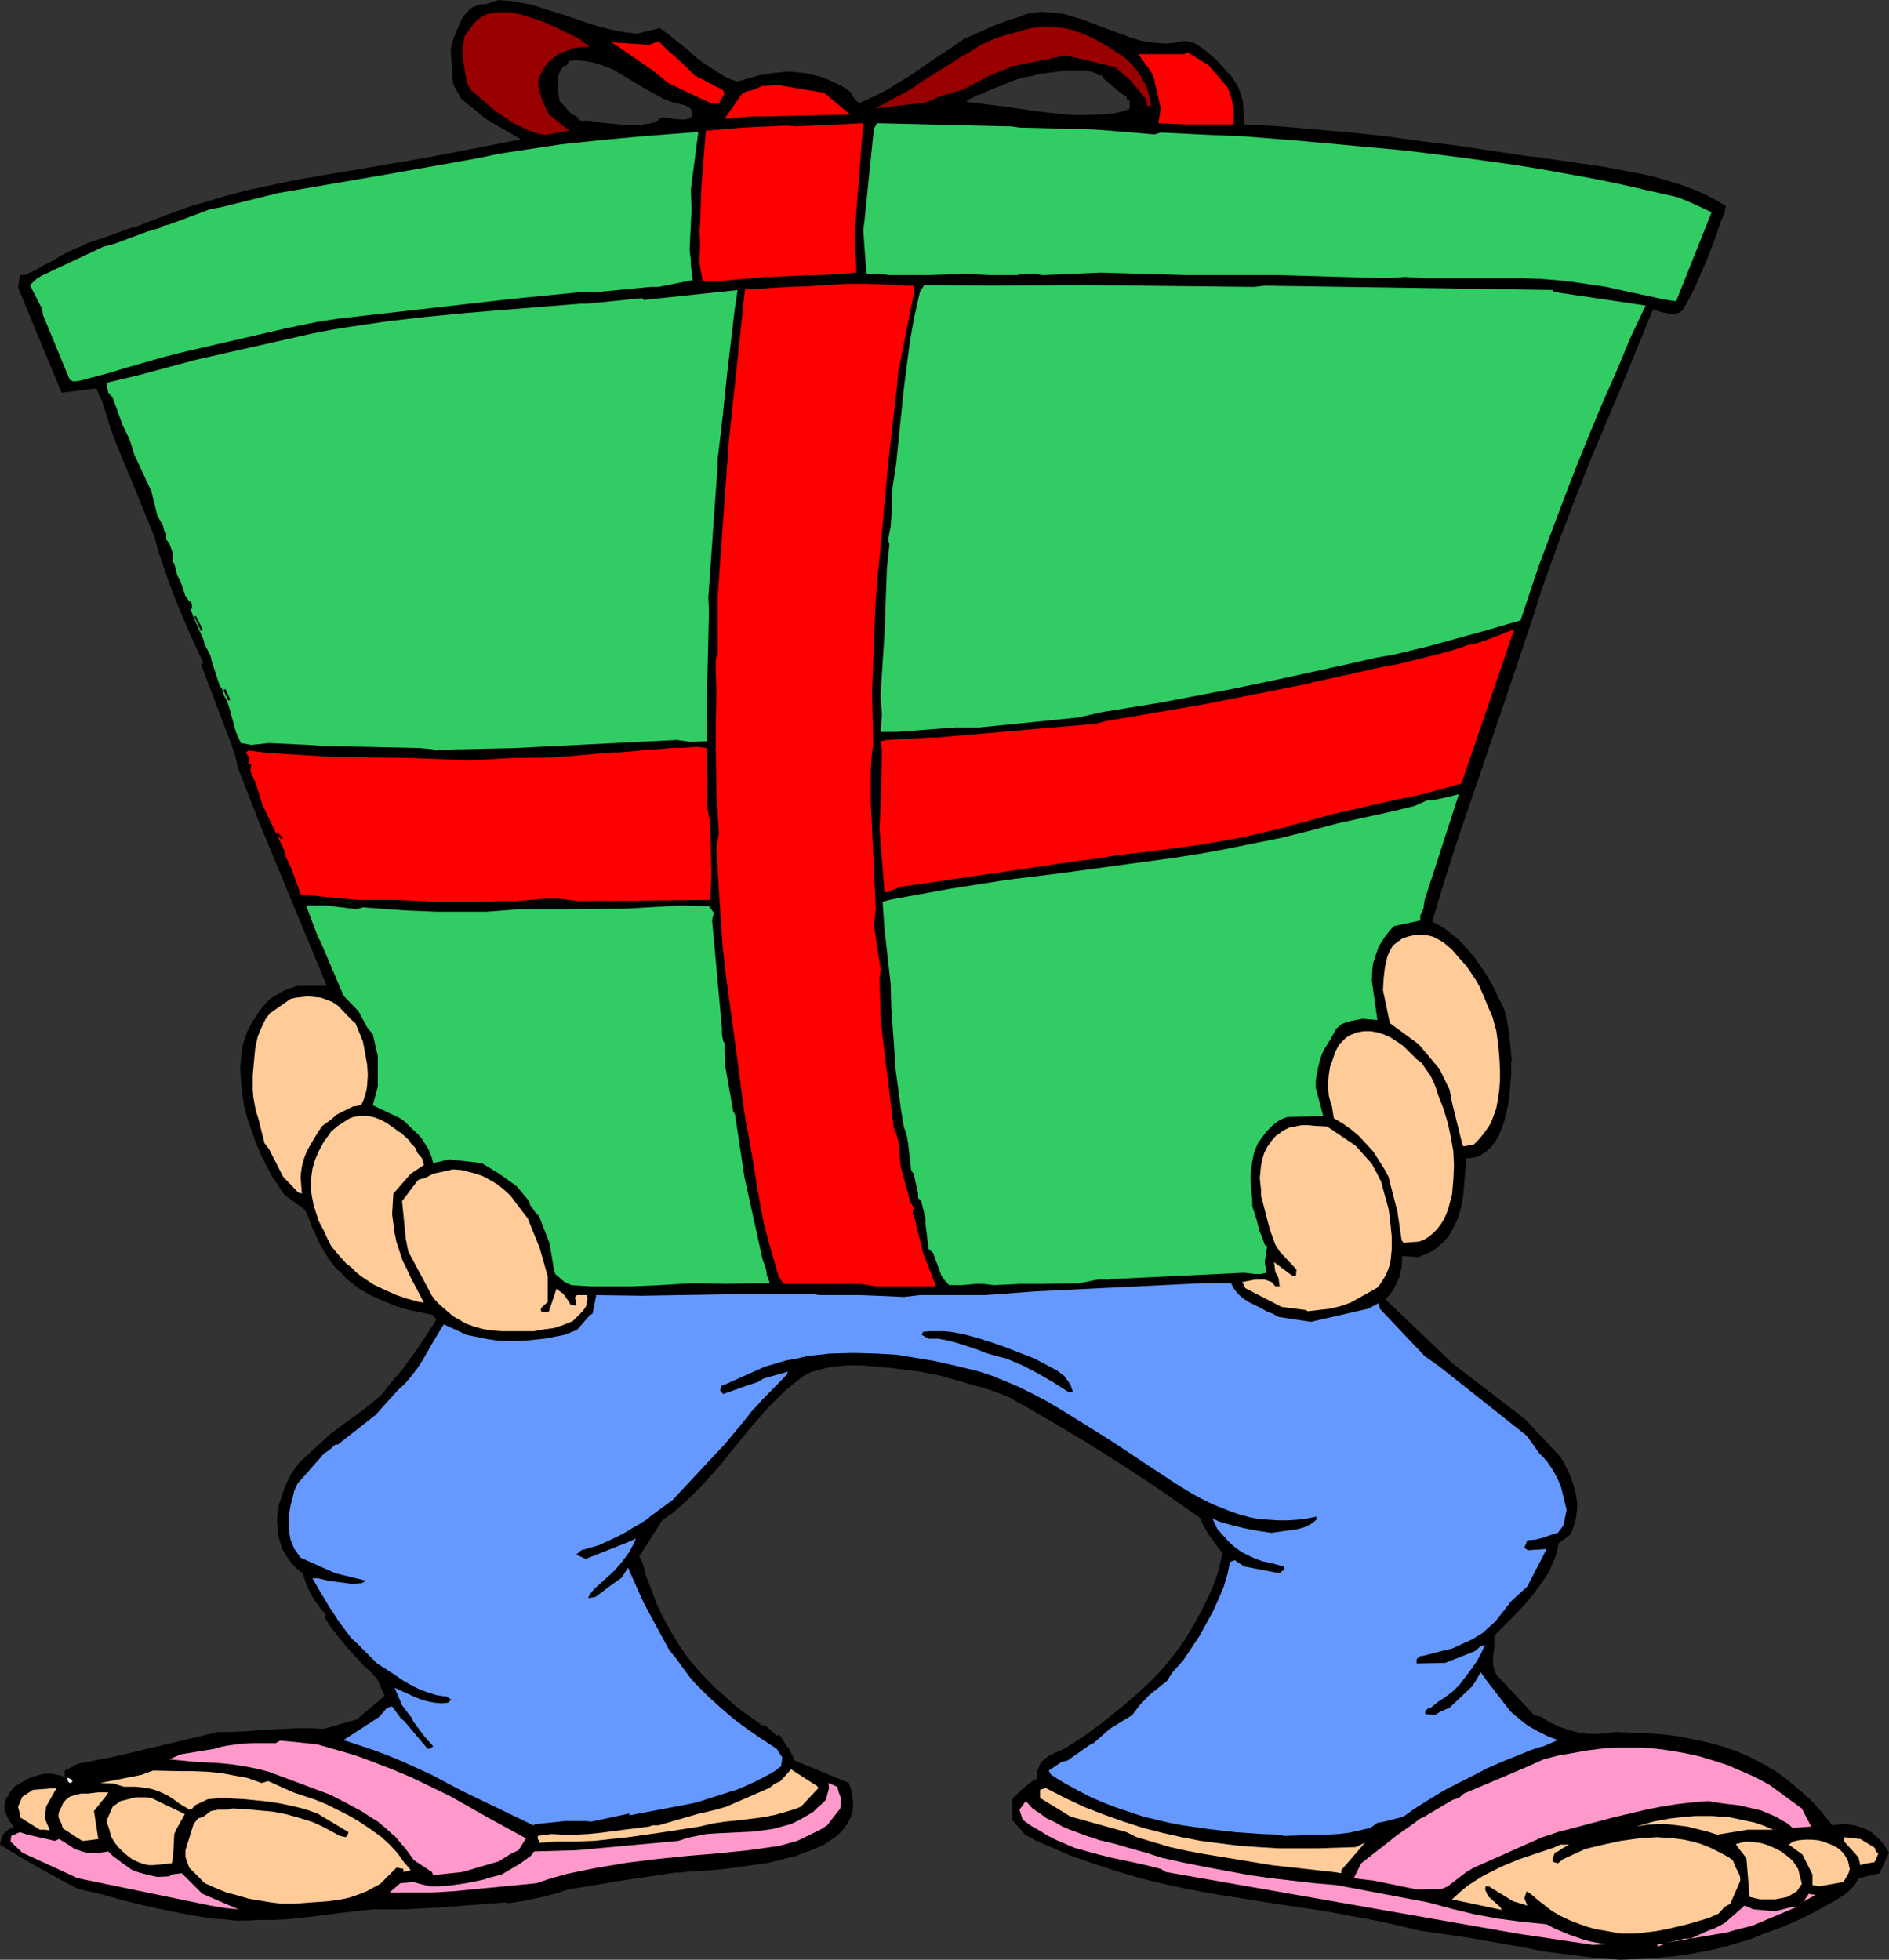
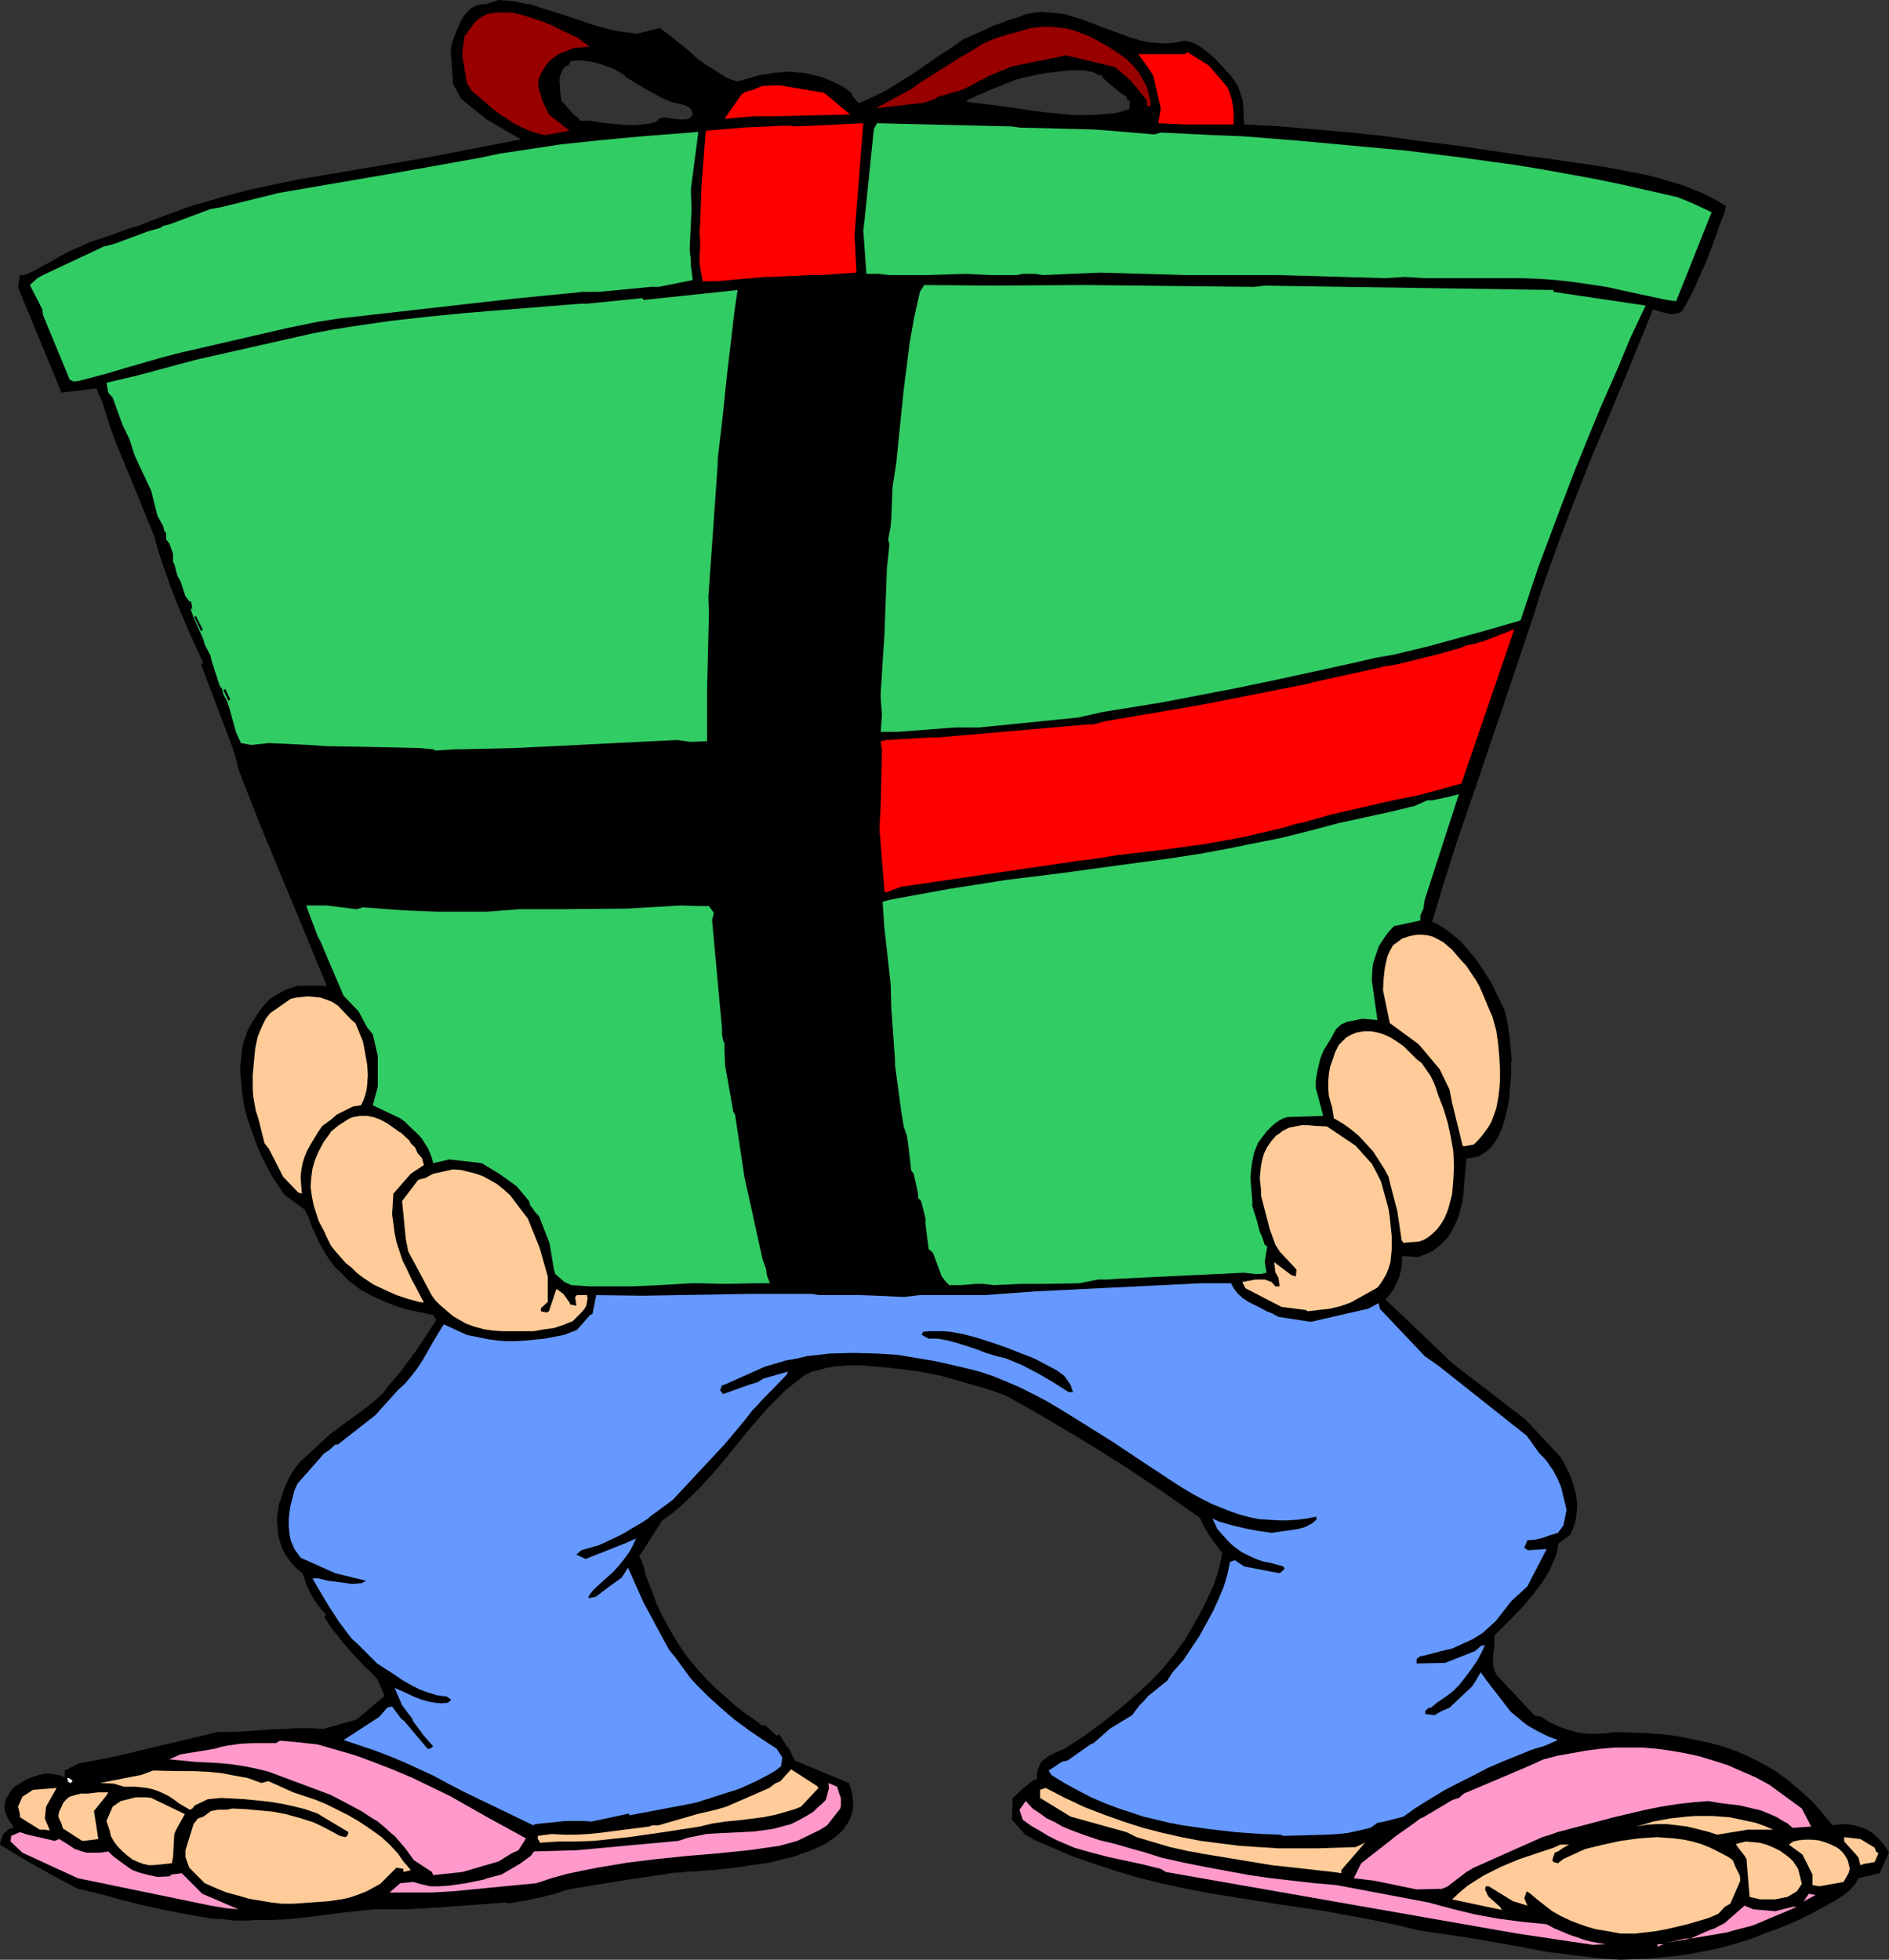
<svg xmlns="http://www.w3.org/2000/svg" xmlns:ns1="http://sodipodi.sourceforge.net/DTD/sodipodi-0.dtd" xmlns:ns2="http://www.inkscape.org/namespaces/inkscape" version="1.0" width="129.766mm" height="134.628mm" id="svg52" ns1:docname="Man with Gift 3.wmf">
  <rect width="100%" height="100%" fill="#333333" stroke="none" />
  <ns1:namedview id="namedview52" pagecolor="#ffffff" bordercolor="#000000" borderopacity="0.25" ns2:showpageshadow="2" ns2:pageopacity="0.0" ns2:pagecheckerboard="0" ns2:deskcolor="#d1d1d1" ns2:document-units="mm" />
  <defs id="defs1">
    <pattern id="WMFhbasepattern" patternUnits="userSpaceOnUse" width="6" height="6" x="0" y="0" />
  </defs>
  <path style="fill:#000000;fill-opacity:1;fill-rule:evenodd;stroke:none" d="m 272.134,455.99 v 23.268 l 5.979,2.585 5.979,2.101 5.979,1.939 5.979,1.777 5.979,1.454 5.979,1.293 5.979,1.131 5.979,0.97 12.12,1.939 12.12,1.777 5.979,1.131 6.141,1.131 6.141,1.293 5.979,1.454 6.626,0.97 6.626,0.97 12.928,2.262 6.626,1.293 6.464,0.808 6.464,0.808 6.464,0.485 3.878,-0.162 3.555,-0.162 3.555,-0.323 3.555,-0.323 3.394,-0.485 3.394,-0.646 3.232,-0.646 3.232,-0.808 3.232,-0.97 3.232,-0.97 3.07,-1.293 3.232,-1.131 3.232,-1.293 3.232,-1.454 3.232,-1.616 3.232,-1.777 1.454,-0.808 1.131,-0.646 2.262,-1.454 0.97,-0.808 0.97,-0.97 0.808,-0.97 0.808,-1.454 5.494,-1.293 2.424,-5.332 -1.293,-2.101 -1.454,-1.616 -1.616,-1.454 -0.808,-0.485 -0.808,-0.485 -0.97,-0.323 -0.97,-0.323 -0.97,-0.323 -1.131,-0.162 -0.97,-0.162 h -1.293 l -1.131,0.162 -1.293,0.162 -2.747,-3.393 -2.747,-3.07 -3.07,-2.747 -3.07,-2.585 -3.07,-2.262 -3.394,-1.939 -3.394,-1.777 -3.394,-1.454 -3.717,-1.293 -3.555,-0.97 -3.878,-0.808 -3.878,-0.808 -3.878,-0.485 -4.04,-0.323 -4.202,-0.162 -4.202,-0.162 -2.424,0.323 -2.424,0.162 h -2.424 l -2.424,-0.323 -2.424,-0.646 -2.424,-0.808 -2.424,-1.131 -2.262,-1.454 -1.939,-0.485 -9.696,-10.341 -0.646,-1.293 -0.323,-1.293 v -1.131 -1.293 l 0.162,-1.293 0.162,-1.293 v -1.454 -1.293 l 2.586,-2.585 2.586,-2.585 2.586,-2.747 2.424,-2.909 2.262,-3.07 0.97,-1.454 0.97,-1.616 0.646,-1.616 0.808,-1.777 0.485,-1.616 0.323,-1.939 3.07,-2.262 0.646,-1.454 0.485,-1.454 0.323,-1.293 0.162,-1.293 0.162,-1.293 v -1.293 l -0.162,-1.293 -0.162,-1.131 -0.646,-2.424 -0.808,-2.424 -1.131,-2.262 -1.293,-2.424 -9.211,-9.857 -18.907,-14.543 -17.453,-16.643 1.293,-1.454 0.97,-1.454 0.646,-1.454 0.646,-1.293 0.323,-1.454 0.323,-1.293 0.162,-2.909 4.04,0.323 2.101,-0.808 1.778,-0.808 1.454,-1.131 1.454,-1.293 1.131,-1.293 0.97,-1.616 0.808,-1.616 0.808,-1.777 0.485,-1.777 0.485,-1.939 0.323,-1.939 0.162,-1.939 0.323,-3.878 0.323,-3.878 h 0.97 l 0.808,-0.162 0.97,-0.162 0.808,-0.323 0.646,-0.485 0.808,-0.485 1.293,-1.131 1.131,-1.454 0.97,-1.616 0.808,-1.939 0.646,-1.939 0.485,-1.939 0.485,-2.101 0.323,-2.101 0.162,-2.101 0.162,-1.939 0.162,-1.939 v -3.232 l 0.162,-0.323 -0.162,-1.616 -0.162,-1.777 -0.323,-3.232 -0.485,-3.232 -0.323,-1.616 -0.485,-1.777 -1.616,-3.232 -1.616,-3.393 -2.101,-3.393 -2.101,-3.07 -2.424,-2.909 -1.293,-1.454 -1.454,-1.293 -1.454,-1.131 -1.454,-1.131 -1.616,-0.97 -1.616,-0.808 3.07,-10.18 3.232,-10.18 6.787,-19.875 6.787,-20.036 6.787,-20.198 1.454,-4.848 1.778,-5.009 3.555,-9.857 3.717,-9.695 3.878,-9.857 8.242,-19.552 4.04,-9.857 4.04,-9.857 1.939,0.646 1.939,0.485 0.97,0.162 0.97,-0.162 0.808,-0.162 0.97,-0.646 1.778,-3.07 1.616,-3.232 1.293,-3.07 1.454,-3.232 2.424,-6.302 1.131,-3.393 1.293,-3.232 0.323,-1.616 v 0 l -2.747,-1.616 -2.747,-1.454 -3.07,-1.293 -3.07,-1.131 -3.232,-0.97 -3.232,-0.97 -3.394,-0.808 -3.394,-0.646 -6.787,-1.293 -6.787,-0.97 -6.626,-0.97 -3.232,-0.485 -3.07,-0.323 -18.422,-2.747 -9.211,-1.131 -9.211,-1.293 -9.211,-0.97 -9.211,-0.808 -9.211,-0.808 -9.211,-0.485 -0.323,-5.979 -0.97,-3.07 -0.323,-0.808 -0.485,-0.808 -0.646,-0.97 -0.808,-1.131 -0.97,-0.97 -0.97,-1.131 -2.101,-2.262 -2.101,-1.777 -1.293,-0.97 -0.97,-0.646 -1.131,-0.646 -1.131,-0.323 -0.97,-0.162 h -0.808 l -2.262,0.485 -2.262,0.162 -2.101,-0.162 -2.101,-0.162 -2.262,-0.485 -2.262,-0.646 -4.363,-1.616 -4.363,-1.616 -4.202,-1.616 -2.262,-0.646 -2.101,-0.646 -2.101,-0.323 -2.262,-0.162 V 18.905 l 3.878,-0.485 1.939,-0.162 h 1.939 1.616 l 1.616,0.323 1.131,0.323 0.485,0.323 0.485,0.323 h 0.808 l 0.323,0.646 0.808,0.808 0.808,0.646 0.97,0.808 1.939,1.616 0.97,0.646 0.646,0.323 v 0.485 l 0.162,0.323 0.162,0.162 0.485,0.162 v 2.101 l -1.939,0.646 -1.939,0.485 -1.939,0.162 -1.939,0.162 -3.394,0.162 h -3.394 l -3.394,-0.323 -3.232,-0.323 V 368.573 l 10.019,5.979 10.019,6.302 9.696,6.463 9.696,6.787 0.485,1.131 0.485,0.97 1.293,2.262 1.778,2.424 1.778,2.424 -0.485,2.101 -0.485,2.101 -0.646,2.101 -0.808,2.262 -0.97,2.101 -0.97,2.101 -1.131,2.262 -1.293,2.262 -1.454,2.585 -1.454,2.424 -1.778,2.585 -1.778,2.262 -1.939,2.424 -2.101,2.262 -2.101,2.101 -2.262,2.101 -4.686,4.04 -4.848,3.878 -4.848,3.555 -5.01,3.232 -1.131,0.485 -1.131,0.485 -0.97,0.485 z" id="path1" />
  <path style="fill:#000000;fill-opacity:1;fill-rule:evenodd;stroke:none" d="M 272.134,18.905 V 3.232 l -1.454,-0.162 -1.454,0.162 -1.454,0.162 -1.454,0.323 -2.101,0.808 -2.101,0.646 -4.04,1.454 -3.878,1.777 -4.04,1.777 -3.232,2.262 -3.232,2.101 -6.787,4.686 -3.394,2.101 -3.394,2.101 -3.555,1.777 -3.555,1.616 -0.646,-0.646 -0.485,-0.646 -0.485,-0.485 -0.162,-0.485 -0.162,-0.485 -1.778,-1.293 -1.778,-0.97 -1.778,-0.808 -1.778,-0.808 -1.778,-0.485 -1.939,-0.485 -1.778,-0.323 -1.939,-0.162 -1.778,-0.162 -1.778,0.162 -1.939,0.162 -1.939,0.323 -1.939,0.323 -1.778,0.485 -3.878,1.131 -1.616,-0.485 -1.454,-0.646 -2.586,-1.616 -2.586,-1.616 -2.424,-1.777 -2.101,-1.939 -2.424,-1.939 -2.424,-1.939 -2.586,-1.939 -5.656,1.454 h -0.808 l -0.808,-0.162 -1.778,-0.162 v 11.311 0.162 l 2.909,1.777 3.07,1.777 2.909,1.616 1.616,0.808 1.616,0.646 1.454,0.323 1.293,0.323 0.646,0.162 0.646,0.323 0.646,0.323 0.485,0.646 0.323,0.97 -0.485,0.97 h -0.485 v 0.323 l -1.131,0.162 h -0.97 l -2.101,-0.162 -0.97,-0.162 -0.97,-0.162 h -0.808 l -0.97,0.323 v 0.323 l -0.808,0.485 -0.97,0.323 -1.131,0.162 -0.97,0.162 -2.424,0.162 h -2.424 V 488.146 l 11.958,-1.777 0.97,-0.162 h 1.293 l 1.293,-0.162 1.616,-0.162 h 1.616 l 1.778,-0.162 1.939,-0.162 1.939,-0.162 4.202,-0.485 4.363,-0.646 4.525,-0.646 4.363,-1.131 2.262,-0.485 1.939,-0.808 1.939,-0.646 1.939,-0.808 1.778,-0.808 1.454,-0.97 1.616,-1.131 1.293,-1.131 0.97,-1.131 0.97,-1.454 0.646,-1.293 0.485,-1.616 0.162,-1.616 -0.162,-1.777 -0.323,-1.939 -0.646,-1.939 -14.059,-5.817 -1.778,-3.716 0.162,0.646 -2.424,-3.716 -0.646,0.323 -3.07,-2.747 -0.646,0.162 -2.586,-1.939 -2.586,-1.777 -2.424,-1.939 -2.262,-2.101 -2.262,-1.939 -2.101,-2.101 -2.101,-2.262 -1.939,-2.262 -1.778,-2.262 -1.616,-2.424 -1.616,-2.585 -1.454,-2.585 -1.454,-2.747 -1.293,-2.747 -1.131,-3.07 -1.131,-2.909 -0.646,-1.616 -0.323,-1.616 -0.485,-1.454 -0.323,-0.808 -0.485,-0.808 5.979,-9.372 2.747,-1.939 2.424,-2.101 2.586,-2.424 2.262,-2.262 4.525,-5.009 4.202,-5.171 4.202,-5.171 4.363,-5.009 2.262,-2.262 2.424,-2.424 2.586,-2.101 2.586,-1.939 1.778,-0.808 1.939,-0.485 1.778,-0.485 1.778,-0.323 1.939,-0.162 1.778,-0.162 h 3.717 l 3.555,0.323 3.717,0.323 3.878,0.485 3.878,0.485 5.656,1.131 5.656,1.616 5.656,1.616 2.909,0.97 2.909,1.131 5.171,2.909 5.333,3.07 V 29.247 l -5.171,-0.646 -5.171,-0.808 -5.171,-0.646 -5.333,-0.646 -0.323,-0.323 0.162,-0.162 0.323,-0.162 0.646,-0.323 0.485,-0.162 h 0.162 v -0.162 h 0.162 l 0.323,-0.162 0.485,-0.323 0.646,-0.162 0.808,-0.323 0.97,-0.485 1.939,-0.808 2.101,-0.808 1.939,-0.808 0.808,-0.323 0.808,-0.323 0.646,-0.162 0.485,-0.162 0.646,-0.162 0.646,-0.162 1.778,-0.323 1.939,-0.485 z" id="path2" />
  <path style="fill:#000000;fill-opacity:1;fill-rule:evenodd;stroke:none" d="M 272.134,479.259 V 455.99 l -1.131,0.97 -0.646,0.485 -0.323,0.646 -0.323,0.808 -0.323,0.808 -0.162,1.131 v 1.131 h -0.323 l -0.323,0.162 -0.808,0.485 -0.808,0.646 -0.97,0.808 -0.97,0.808 -0.808,0.808 -0.646,0.646 -0.646,0.485 -0.162,5.655 3.394,3.878 2.909,1.616 z" id="path3" />
-   <path style="fill:#000000;fill-opacity:1;fill-rule:evenodd;stroke:none" d="M 162.246,19.713 V 8.402 l -1.939,-0.323 -2.101,-0.485 -4.202,-1.131 -8.08,-2.747 -4.202,-1.293 -4.04,-1.293 -2.101,-0.323 -2.101,-0.485 -2.101,-0.162 L 129.441,0 126.048,1.131 h -1.131 l -1.131,0.323 -0.808,0.323 -0.808,0.485 -0.646,0.646 -0.646,0.646 -1.131,1.616 -0.808,1.939 -0.808,1.939 -0.646,1.777 -0.485,1.939 0.646,9.049 2.101,3.878 6.626,5.332 8.888,5.171 -16.645,3.232 -8.565,1.616 -8.403,1.454 -12.443,2.101 -12.282,2.101 -6.141,1.293 -6.141,1.293 -6.141,1.616 -5.979,1.777 -2.424,0.646 -2.262,0.808 -4.848,1.777 -4.686,1.777 -2.424,0.97 -2.262,0.646 -5.333,1.939 -5.333,1.777 -2.424,1.131 L 17.938,65.28 15.514,66.573 13.09,68.027 12.12,68.512 11.15,68.996 9.211,70.128 7.11,71.097 6.141,71.42 H 5.171 l -0.485,3.232 11.312,27.308 9.05,-1.131 0.646,1.616 0.808,1.777 2.262,7.11 0.646,1.777 0.646,1.777 5.01,12.119 5.01,12.28 1.131,4.201 1.454,4.201 1.454,4.201 1.616,4.201 3.394,8.079 3.717,8.079 -0.646,0.162 1.293,3.555 1.293,3.393 2.586,6.787 2.586,6.787 1.131,3.393 0.808,3.393 5.494,14.058 5.818,14.058 5.818,14.058 5.818,14.058 h -7.595 l -1.454,0.485 -1.454,0.485 -1.293,0.646 -1.616,0.97 -1.293,0.808 -1.131,1.131 -0.97,1.131 -0.808,1.131 -0.808,1.293 -0.808,1.131 -0.808,1.454 -0.646,1.293 -0.485,1.454 -0.485,1.454 -0.323,1.454 -0.162,1.616 -0.323,3.232 0.162,3.232 0.323,3.232 0.485,3.393 0.808,3.232 1.131,3.232 1.131,3.232 1.293,3.07 1.454,2.909 1.454,2.747 1.616,2.424 1.616,2.424 5.333,3.878 0.97,2.101 0.808,2.262 2.101,4.524 1.293,2.262 1.293,1.939 1.454,1.939 1.778,1.616 0.97,1.131 1.131,0.97 1.293,0.97 1.293,0.97 2.909,1.616 3.232,1.454 3.232,1.293 3.232,0.97 3.232,0.646 3.07,0.646 0.808,1.293 -2.747,4.201 -2.909,4.363 -1.616,2.101 -1.616,2.262 -1.778,2.101 -1.939,2.262 -1.293,1.777 -1.778,1.616 -1.939,1.616 -1.939,1.454 -4.202,3.07 -1.939,1.454 -1.778,1.293 -7.918,7.271 -1.293,1.616 -1.131,1.777 -0.97,1.939 -0.808,1.939 -0.646,1.939 -0.646,1.939 -0.323,2.101 -0.162,1.939 0.162,1.939 0.162,1.939 0.485,1.777 0.646,1.939 0.97,1.616 1.131,1.616 1.454,1.616 1.616,1.293 0.646,1.777 0.485,1.454 0.646,1.293 0.646,1.293 0.646,1.131 0.808,1.131 0.97,1.293 1.293,1.293 -0.485,0.646 1.293,2.101 1.616,2.101 1.778,2.262 1.778,2.101 1.939,2.101 1.778,1.939 1.939,1.777 1.616,1.777 1.939,4.363 -7.272,6.14 -8.565,2.424 -3.394,-0.162 h -3.555 l -6.787,0.323 -6.949,0.485 -3.394,0.162 h -3.394 l -18.261,4.363 -8.888,2.101 -9.211,1.777 -1.778,0.97 -1.616,0.808 v 1.777 l -0.97,-0.485 -0.808,-0.162 -1.778,-0.323 h -1.616 l -1.454,0.323 -1.616,0.485 -1.616,0.646 -1.616,0.97 -1.616,0.97 -0.646,0.808 -0.646,0.808 -0.323,0.808 -0.485,0.485 -0.162,0.646 -0.162,0.646 -0.162,0.97 0.162,1.131 0.485,1.293 0.646,1.293 0.646,0.808 0.485,0.97 -0.808,0.162 -0.646,0.323 -0.485,0.485 -0.646,0.485 -0.323,0.646 -0.323,0.808 -0.162,0.646 L 0,478.935 l 5.01,3.07 5.01,2.909 5.01,2.747 5.171,2.747 5.656,1.293 5.818,1.616 5.818,1.454 5.979,1.293 5.818,1.131 5.979,0.97 2.909,0.162 2.909,0.323 h 3.07 l 2.909,-0.162 h 3.717 l 3.717,-0.162 7.434,-0.808 7.434,-0.97 7.434,-0.808 h 4.202 4.363 l 8.565,-0.485 8.726,-0.646 4.202,-0.323 4.202,-0.323 0.808,0.162 h 0.485 l 1.131,-0.162 0.97,-0.162 0.485,-0.162 h 0.646 l 3.07,-0.646 2.909,-0.646 3.07,-0.808 2.909,-0.97 14.706,-2.424 V 32.478 l -3.07,-0.323 -3.232,-0.323 -2.909,-0.485 h -1.293 -1.131 l -0.485,-0.646 -0.485,-0.485 -0.646,-0.323 h -0.485 l -0.162,-0.323 -0.485,-0.485 -1.131,-1.293 -0.97,-1.131 -0.485,-0.323 v -0.162 l -0.323,-2.424 -0.162,-2.424 V 20.198 l 0.323,-0.97 0.485,-1.131 0.808,-0.97 h 0.485 l 0.323,-0.323 0.162,-0.323 0.323,-0.646 2.101,-0.162 1.939,0.162 1.939,0.323 1.778,0.485 1.778,0.646 1.778,0.646 1.616,0.97 1.616,0.97 z" id="path4" />
+   <path style="fill:#000000;fill-opacity:1;fill-rule:evenodd;stroke:none" d="M 162.246,19.713 V 8.402 l -1.939,-0.323 -2.101,-0.485 -4.202,-1.131 -8.08,-2.747 -4.202,-1.293 -4.04,-1.293 -2.101,-0.323 -2.101,-0.485 -2.101,-0.162 L 129.441,0 126.048,1.131 h -1.131 l -1.131,0.323 -0.808,0.323 -0.808,0.485 -0.646,0.646 -0.646,0.646 -1.131,1.616 -0.808,1.939 -0.808,1.939 -0.646,1.777 -0.485,1.939 0.646,9.049 2.101,3.878 6.626,5.332 8.888,5.171 -16.645,3.232 -8.565,1.616 -8.403,1.454 -12.443,2.101 -12.282,2.101 -6.141,1.293 -6.141,1.293 -6.141,1.616 -5.979,1.777 -2.424,0.646 -2.262,0.808 -4.848,1.777 -4.686,1.777 -2.424,0.97 -2.262,0.646 -5.333,1.939 -5.333,1.777 -2.424,1.131 L 17.938,65.28 15.514,66.573 13.09,68.027 12.12,68.512 11.15,68.996 9.211,70.128 7.11,71.097 6.141,71.42 H 5.171 l -0.485,3.232 11.312,27.308 9.05,-1.131 0.646,1.616 0.808,1.777 2.262,7.11 0.646,1.777 0.646,1.777 5.01,12.119 5.01,12.28 1.131,4.201 1.454,4.201 1.454,4.201 1.616,4.201 3.394,8.079 3.717,8.079 -0.646,0.162 1.293,3.555 1.293,3.393 2.586,6.787 2.586,6.787 1.131,3.393 0.808,3.393 5.494,14.058 5.818,14.058 5.818,14.058 5.818,14.058 h -7.595 l -1.454,0.485 -1.454,0.485 -1.293,0.646 -1.616,0.97 -1.293,0.808 -1.131,1.131 -0.97,1.131 -0.808,1.131 -0.808,1.293 -0.808,1.131 -0.808,1.454 -0.646,1.293 -0.485,1.454 -0.485,1.454 -0.323,1.454 -0.162,1.616 -0.323,3.232 0.162,3.232 0.323,3.232 0.485,3.393 0.808,3.232 1.131,3.232 1.131,3.232 1.293,3.07 1.454,2.909 1.454,2.747 1.616,2.424 1.616,2.424 5.333,3.878 0.97,2.101 0.808,2.262 2.101,4.524 1.293,2.262 1.293,1.939 1.454,1.939 1.778,1.616 0.97,1.131 1.131,0.97 1.293,0.97 1.293,0.97 2.909,1.616 3.232,1.454 3.232,1.293 3.232,0.97 3.232,0.646 3.07,0.646 0.808,1.293 -2.747,4.201 -2.909,4.363 -1.616,2.101 -1.616,2.262 -1.778,2.101 -1.939,2.262 -1.293,1.777 -1.778,1.616 -1.939,1.616 -1.939,1.454 -4.202,3.07 -1.939,1.454 -1.778,1.293 -7.918,7.271 -1.293,1.616 -1.131,1.777 -0.97,1.939 -0.808,1.939 -0.646,1.939 -0.646,1.939 -0.323,2.101 -0.162,1.939 0.162,1.939 0.162,1.939 0.485,1.777 0.646,1.939 0.97,1.616 1.131,1.616 1.454,1.616 1.616,1.293 0.646,1.777 0.485,1.454 0.646,1.293 0.646,1.293 0.646,1.131 0.808,1.131 0.97,1.293 1.293,1.293 -0.485,0.646 1.293,2.101 1.616,2.101 1.778,2.262 1.778,2.101 1.939,2.101 1.778,1.939 1.939,1.777 1.616,1.777 1.939,4.363 -7.272,6.14 -8.565,2.424 -3.394,-0.162 h -3.555 l -6.787,0.323 -6.949,0.485 -3.394,0.162 h -3.394 l -18.261,4.363 -8.888,2.101 -9.211,1.777 -1.778,0.97 -1.616,0.808 v 1.777 l -0.97,-0.485 -0.808,-0.162 -1.778,-0.323 h -1.616 l -1.454,0.323 -1.616,0.485 -1.616,0.646 -1.616,0.97 -1.616,0.97 -0.646,0.808 -0.646,0.808 -0.323,0.808 -0.485,0.485 -0.162,0.646 -0.162,0.646 -0.162,0.97 0.162,1.131 0.485,1.293 0.646,1.293 0.646,0.808 0.485,0.97 -0.808,0.162 -0.646,0.323 -0.485,0.485 -0.646,0.485 -0.323,0.646 -0.323,0.808 -0.162,0.646 L 0,478.935 l 5.01,3.07 5.01,2.909 5.01,2.747 5.171,2.747 5.656,1.293 5.818,1.616 5.818,1.454 5.979,1.293 5.818,1.131 5.979,0.97 2.909,0.162 2.909,0.323 h 3.07 l 2.909,-0.162 h 3.717 l 3.717,-0.162 7.434,-0.808 7.434,-0.97 7.434,-0.808 h 4.202 4.363 l 8.565,-0.485 8.726,-0.646 4.202,-0.323 4.202,-0.323 0.808,0.162 h 0.485 l 1.131,-0.162 0.97,-0.162 0.485,-0.162 h 0.646 l 3.07,-0.646 2.909,-0.646 3.07,-0.808 2.909,-0.97 14.706,-2.424 V 32.478 l -3.07,-0.323 -3.232,-0.323 -2.909,-0.485 h -1.293 -1.131 l -0.485,-0.646 -0.485,-0.485 -0.646,-0.323 l -0.162,-0.323 -0.485,-0.485 -1.131,-1.293 -0.97,-1.131 -0.485,-0.323 v -0.162 l -0.323,-2.424 -0.162,-2.424 V 20.198 l 0.323,-0.97 0.485,-1.131 0.808,-0.97 h 0.485 l 0.323,-0.323 0.162,-0.323 0.323,-0.646 2.101,-0.162 1.939,0.162 1.939,0.323 1.778,0.485 1.778,0.646 1.778,0.646 1.616,0.97 1.616,0.97 z" id="path4" />
  <path style="fill:#ffffff;fill-opacity:1;fill-rule:evenodd;stroke:none" d="m 428.24,504.95 1.454,0.646 z" id="path5" />
  <path style="fill:#ff99cc;fill-opacity:1;fill-rule:evenodd;stroke:none" d="m 430.34,505.435 v -0.646 h 1.616 z" id="path6" />
  <path style="fill:#ff99cc;fill-opacity:1;fill-rule:evenodd;stroke:none" d="m 413.534,504.95 -19.554,-2.909 -91.304,-15.997 -1.293,-0.808 -4.525,-1.131 -9.05,-1.939 -4.363,-1.131 -4.525,-1.293 -2.262,-0.97 -2.262,-0.97 -2.262,-1.131 -2.101,-1.293 -2.262,-1.293 -2.262,-1.616 -0.808,-2.585 1.616,-2.262 1.778,1.939 1.939,1.293 1.778,1.293 2.101,0.97 1.939,1.131 1.939,0.808 3.878,1.454 3.878,1.293 4.04,0.97 3.878,1.131 4.04,1.131 4.04,1.293 5.818,1.293 5.656,1.131 11.312,2.101 5.656,0.808 5.656,0.646 5.656,0.646 5.656,0.485 23.917,4.524 5.979,1.616 5.979,1.454 6.141,1.131 6.141,0.808 6.464,0.646 v 0 l 2.101,1.131 1.939,0.808 1.939,0.808 1.939,0.646 1.778,0.646 1.939,0.485 1.778,0.323 1.939,0.323 z" id="path7" />
  <path style="fill:#ff99cc;fill-opacity:1;fill-rule:evenodd;stroke:none" d="m 432.28,504.466 1.616,-0.323 3.555,-0.808 h 1.454 l 4.686,-2.101 1.454,-0.485 2.747,-1.454 5.171,-4.524 2.262,0.97 5.656,0.485 4.525,-1.131 h 1.131 l -8.403,3.555 -3.07,1.293 -5.01,1.293 -1.616,0.485 z" id="path8" />
  <path style="fill:#ffcc99;fill-opacity:1;fill-rule:evenodd;stroke:none" d="m 420.806,502.042 -4.363,-0.808 -2.101,-0.323 -2.262,-0.646 -2.262,-0.808 -2.101,-0.808 -2.424,-1.131 -2.262,-1.293 v 0 l -3.555,-2.747 -2.101,-1.777 -0.97,-0.646 -0.646,1.777 0.808,1.939 -3.717,-1.131 -6.302,-3.878 h -0.808 l -0.162,0.808 0.808,1.777 3.07,2.747 0.485,0.808 -12.928,-2.747 2.101,-1.939 1.939,-1.616 2.262,-1.454 2.101,-1.293 2.262,-1.131 2.262,-1.131 4.686,-1.939 8.726,-2.909 1.778,-0.808 h 2.262 l -1.454,0.808 -1.454,0.97 -0.808,0.323 -0.646,1.939 0.323,0.485 1.131,0.323 1.454,-1.131 5.656,-2.585 4.686,-1.131 4.525,-0.97 4.686,-0.646 2.262,-0.162 2.424,-0.162 2.262,0.162 2.262,0.162 2.424,0.323 2.262,0.485 2.262,0.646 2.424,0.97 2.262,1.131 2.424,1.293 1.131,0.808 0.646,1.616 0.808,1.616 0.323,0.646 0.162,0.808 v 0.646 l -0.323,0.808 -2.262,5.171 -1.454,0.808 -1.616,1.777 -2.586,1.131 -2.747,0.808 -2.747,0.808 -2.747,0.646 -2.747,0.646 -2.586,0.485 -5.494,0.646 h -2.424 z" id="path9" />
  <path style="fill:#ff99cc;fill-opacity:1;fill-rule:evenodd;stroke:none" d="m 58.499,495.417 -3.878,-0.646 -34.421,-7.11 -14.382,-6.625 -3.07,-2.909 0.162,-1.454 2.262,-0.97 1.939,0.646 7.11,1.616 1.131,-0.485 2.101,1.293 1.939,1.293 0.97,0.323 0.97,0.323 1.131,0.323 h 0.808 2.747 l 2.101,-0.323 1.131,1.131 2.586,1.939 1.131,0.808 1.131,0.808 1.131,0.485 0.97,0.323 2.424,0.646 2.262,0.485 3.07,-0.162 0.646,-0.485 2.586,-0.323 5.333,5.332 9.373,4.04 z" id="path10" />
  <path style="fill:#ff99cc;fill-opacity:1;fill-rule:evenodd;stroke:none" d="m 467.185,494.286 0.646,-0.323 0.485,-0.323 1.293,-1.939 1.778,0.323 z" id="path11" />
  <path style="fill:#ffcc99;fill-opacity:1;fill-rule:evenodd;stroke:none" d="m 76.114,494.286 h -2.909 l -2.747,-0.323 -2.909,-0.485 -2.909,-0.485 -2.747,-0.808 -3.07,-0.808 -2.747,-1.131 -2.909,-1.293 -4.04,-4.04 -0.97,-2.747 v -1.777 l 2.101,-6.787 1.131,-1.454 1.454,-0.485 1.939,-1.454 1.778,-0.323 h 2.262 l 1.454,-0.323 3.555,0.162 3.394,0.323 3.555,0.323 3.394,0.646 3.555,0.97 3.555,1.131 1.778,0.808 1.616,0.808 1.778,0.97 1.778,0.97 1.454,0.323 0.485,-0.323 0.323,-0.97 -8.08,-4.848 -3.232,-1.131 -3.232,-0.808 -3.07,-0.646 -3.07,-0.485 -6.302,-0.646 -6.141,-0.323 -3.394,0.323 -3.394,1.616 -0.646,0.808 -0.646,0.323 -2.747,-1.616 -1.293,-0.97 -1.454,-0.97 -1.293,-0.646 -1.454,-0.646 -1.454,-0.485 -1.454,-0.323 -1.454,-0.162 -1.454,-0.162 h -3.07 l -2.586,-0.808 -3.555,-0.162 10.666,-2.101 3.07,-1.131 7.11,0.162 h 3.555 l 3.555,0.162 3.394,0.323 3.394,0.646 3.555,0.646 3.555,1.293 1.778,-0.485 6.464,2.909 2.909,0.97 2.909,0.97 2.747,1.131 2.909,1.454 2.909,1.454 2.747,1.616 2.909,1.939 2.909,2.101 2.101,1.939 2.101,2.262 1.454,2.101 1.131,1.293 0.808,0.97 -1.939,0.485 v -0.808 l -1.778,-0.323 -4.202,4.201 -1.778,0.97 -1.778,0.97 -1.616,0.646 -1.778,0.646 -1.616,0.485 -1.616,0.323 -3.394,0.485 z" id="path12" />
  <path style="fill:#ffcc99;fill-opacity:1;fill-rule:evenodd;stroke:none" d="m 457.004,493.155 -2.747,-0.646 -0.808,-9.857 -0.485,-0.808 -1.778,-2.262 -0.485,-0.808 2.586,-0.646 1.778,0.162 1.778,0.162 1.778,0.485 1.939,0.808 1.616,0.808 1.778,1.293 0.808,0.646 0.808,0.808 0.646,0.97 0.646,0.97 0.97,3.878 -1.293,1.939 -2.424,1.454 -3.232,0.646 z" id="path13" />
  <path style="fill:#ff99cc;fill-opacity:1;fill-rule:evenodd;stroke:none" d="m 101.161,491.377 2.747,-2.424 3.394,-0.323 1.131,0.323 1.131,0.323 2.262,0.485 h 2.262 l 2.424,-0.162 4.525,-0.646 4.686,-0.97 0.808,-0.323 3.717,-0.97 4.686,-2.747 2.909,-2.101 0.808,-1.131 11.15,-0.323 26.341,-2.424 2.424,-0.808 2.424,-0.485 2.424,-0.485 2.424,-0.162 9.858,-0.485 2.424,-0.323 2.424,-0.323 2.424,-0.646 2.424,-0.646 2.262,-1.131 2.262,-1.293 1.293,-0.808 0.97,-0.97 1.131,-0.97 1.131,-1.131 0.808,-3.07 -0.162,-1.293 2.262,0.97 0.485,1.616 0.485,1.293 v 1.454 0.646 l -0.162,0.646 -3.394,4.363 -1.778,1.131 -5.979,2.909 -4.686,1.293 -7.918,1.131 -7.918,0.808 -7.757,0.646 -7.918,0.808 -7.918,0.97 -3.878,0.646 -3.878,0.646 -4.04,0.808 -3.878,0.808 -4.04,1.131 -3.878,1.293 -21.654,2.101 -5.494,0.323 z" id="path14" />
  <path style="fill:#ff99cc;fill-opacity:1;fill-rule:evenodd;stroke:none" d="m 367.801,490.57 -10.989,-2.262 -5.333,-0.646 1.939,-3.878 7.434,-5.817 1.616,-1.293 4.363,-3.07 1.939,-1.454 0.808,-0.323 7.595,-4.524 1.616,-0.485 1.293,-1.131 15.998,-6.787 1.454,-0.646 3.232,-1.454 3.717,-0.97 3.717,-0.646 3.555,-0.646 3.717,-0.485 3.717,-0.323 h 3.555 3.717 l 3.717,0.323 3.555,0.485 3.717,0.646 3.717,0.808 3.717,1.131 3.555,1.131 3.717,1.616 3.717,1.616 3.555,1.939 8.403,6.14 2.424,4.686 -4.848,0.323 -1.293,-1.131 -1.454,-0.808 -1.293,-0.808 -1.454,-0.646 -2.747,-1.131 -2.747,-0.646 -2.747,-0.646 -2.747,-0.323 -2.586,-0.323 -2.747,-0.485 -4.04,0.323 -4.202,0.485 -4.04,0.646 -4.04,0.808 -8.242,1.939 -7.918,2.101 -6.787,1.777 -1.778,0.646 -2.101,0.646 -17.776,7.918 -1.939,1.131 -4.848,3.716 -1.454,0.646 z" id="path15" />
  <path style="fill:#ffcc99;fill-opacity:1;fill-rule:evenodd;stroke:none" d="m 472.356,489.762 -1.778,-0.323 v -2.747 l -2.586,-5.171 -3.555,-2.585 1.131,-0.808 1.454,-0.323 1.616,-0.162 h 1.616 l 1.778,0.162 1.778,0.485 1.616,0.646 1.616,0.808 0.808,0.646 0.646,0.646 0.485,0.646 0.485,0.808 0.323,0.646 0.162,0.646 0.162,0.808 0.162,0.646 -0.323,1.131 -1.293,2.262 z" id="path16" />
  <path style="fill:#ff99cc;fill-opacity:1;fill-rule:evenodd;stroke:none" d="m 112.473,486.853 -0.323,-0.808 -4.686,-3.07 -2.101,-2.909 -2.909,-3.393 -0.646,-0.485 -1.778,-1.616 -1.939,-1.616 -2.101,-1.293 -1.939,-1.293 -4.202,-2.262 -4.04,-2.101 v 0 l -15.998,-5.979 -3.232,-0.808 -3.232,-0.646 -3.232,-0.485 -3.232,-0.323 -6.302,-0.323 -6.626,-0.646 2.909,-1.293 8.888,-1.454 1.616,-0.485 1.616,-0.323 3.394,-0.485 3.232,-0.162 h 3.394 2.586 l 1.131,-0.646 3.717,0.323 5.979,0.646 9.534,2.747 2.262,0.808 2.586,0.97 5.01,1.939 5.01,2.101 5.01,2.424 5.01,2.424 9.696,5.494 10.019,5.494 -1.939,3.07 -1.778,0.808 -3.394,2.101 -9.373,2.747 z" id="path17" />
  <path style="fill:#ffcc99;fill-opacity:1;fill-rule:evenodd;stroke:none" d="m 346.147,486.045 -15.998,-1.777 -17.614,-2.909 -4.363,-0.808 -4.363,-0.97 -4.363,-1.293 -4.363,-1.293 -2.586,-1.293 -14.544,-4.04 -7.918,-4.848 v -2.101 l 1.454,-0.485 5.01,2.585 5.171,2.424 5.01,1.939 5.01,1.777 5.01,1.616 5.01,1.293 5.01,1.131 5.01,0.97 5.01,0.646 5.171,0.646 4.848,0.323 5.171,0.323 h 5.01 5.01 l 10.019,-0.323 2.424,-1.131 -6.141,7.11 v 0.808 z" id="path18" />
  <path style="fill:#ffcc99;fill-opacity:1;fill-rule:evenodd;stroke:none" d="m 39.754,484.268 h -1.131 l -1.454,-0.323 -1.293,-0.485 -1.454,-0.646 -1.293,-0.97 -1.293,-1.131 -1.293,-1.293 -0.97,-1.293 -0.808,-1.454 -0.323,-1.454 -0.808,-2.424 1.616,-3.716 2.101,-1.454 1.939,-0.485 1.939,-0.485 h 1.939 0.97 l 1.131,0.162 8.726,4.201 -2.262,4.04 -0.485,1.131 -0.323,5.979 -0.323,1.616 z" id="path19" />
  <path style="fill:#ffcc99;fill-opacity:1;fill-rule:evenodd;stroke:none" d="m 483.022,484.268 -0.485,-1.939 -0.646,-0.808 -3.07,-3.393 v -1.131 l 4.202,0.485 3.717,2.262 0.323,0.97 0.646,0.485 -0.97,2.262 -2.747,0.485 z" id="path20" />
  <path style="fill:#ffcc99;fill-opacity:1;fill-rule:evenodd;stroke:none" d="m 140.107,478.451 v -0.323 l -0.485,-0.646 v -0.808 l 3.555,-0.485 3.232,0.162 h 3.232 l 3.07,-0.162 3.232,-0.323 6.141,-0.808 6.464,-0.808 0.808,-0.323 h 1.616 l 10.019,-2.909 4.848,-1.131 2.747,-0.808 11.15,-4.848 1.454,-1.131 1.454,-0.646 2.747,-3.07 6.787,4.363 0.323,0.485 -4.525,4.848 -1.616,0.646 -1.616,0.485 -3.394,0.97 -3.232,0.646 -6.464,0.808 -3.394,0.323 -3.232,0.485 -3.394,0.808 -9.373,1.454 -9.05,1.293 -4.525,0.485 -4.525,0.485 -4.686,0.162 h -4.525 z" id="path21" />
  <path style="fill:#ffcc99;fill-opacity:1;fill-rule:evenodd;stroke:none" d="m 21.816,477.966 h -0.485 l -5.01,-3.232 -0.323,-1.131 -0.808,-1.777 v -0.646 l 0.162,-0.808 0.323,-0.646 0.323,-0.646 0.323,-0.808 0.485,-0.646 0.646,-0.646 0.646,-0.485 1.616,-0.485 1.293,-0.323 h 1.778 l 2.747,-0.323 h 2.586 l -0.485,0.808 -3.232,4.04 1.131,7.271 z" id="path22" />
  <path style="fill:#6699ff;fill-opacity:1;fill-rule:evenodd;stroke:none" d="m 332.411,476.35 -4.686,-0.162 -6.949,-0.485 -6.949,-0.808 -6.787,-0.97 -3.394,-0.646 -3.394,-0.808 -3.394,-0.808 -3.394,-1.131 -3.394,-1.131 -3.394,-1.293 -3.394,-1.454 -3.394,-1.777 -3.555,-1.939 -3.394,-2.101 -0.646,-1.131 3.394,-2.262 1.454,-0.323 5.979,-4.201 0.808,-0.323 4.202,-3.716 5.818,-3.555 1.939,-2.585 1.131,-1.131 1.131,-1.293 4.848,-3.878 1.454,-2.262 2.747,-3.07 4.202,-6.302 1.778,-3.232 1.778,-3.232 1.454,-3.232 1.293,-3.07 0.97,-3.232 0.646,-3.07 v -0.162 l 1.293,-0.485 2.424,1.616 9.211,1.777 1.293,-1.131 -0.323,-0.646 -1.778,-0.485 -1.778,-0.485 -1.778,-0.323 -1.778,-0.646 -1.778,-0.808 -1.939,-0.97 -1.778,-1.293 -0.97,-0.808 -0.808,-0.808 -2.747,-3.07 -1.293,-2.747 1.778,0.808 3.394,0.97 3.394,0.808 3.394,0.646 3.394,0.485 6.787,-0.97 1.778,-0.485 1.616,-0.808 0.485,-0.323 0.97,-0.808 v -0.808 l -2.424,0.485 -2.586,0.323 -2.424,0.162 h -2.424 l -2.586,-0.162 -2.424,-0.162 -2.424,-0.485 -2.424,-0.646 -2.424,-0.808 -2.424,-0.97 -2.424,-0.97 -2.586,-1.293 -2.424,-1.293 -2.424,-1.454 -2.586,-1.616 -2.424,-1.616 -6.626,-4.363 -3.394,-2.262 -3.394,-2.262 -6.949,-4.363 -6.787,-4.201 -3.555,-2.101 -3.394,-1.777 -3.555,-1.777 -3.394,-1.454 -3.555,-1.454 -3.394,-1.131 -3.232,-0.808 -3.394,-0.808 -5.01,-1.131 -4.848,-0.808 -4.848,-0.808 -5.01,-0.323 -5.656,-0.162 h -1.616 l -5.494,0.162 -2.747,0.323 -2.909,0.323 -2.747,0.646 -2.747,0.485 -2.747,0.808 -2.747,0.808 -10.504,4.686 -0.646,0.162 -0.485,1.293 0.808,0.97 6.787,-2.424 2.101,-0.646 1.616,-0.97 6.302,-1.777 -0.323,0.808 -6.626,6.787 -0.97,1.131 -1.293,1.293 -1.616,2.101 -2.262,2.747 -3.394,4.04 -13.413,14.381 -6.141,4.524 v 0.162 l -2.262,1.454 -2.262,1.293 -2.101,1.293 -2.262,1.131 -2.101,0.97 -2.101,0.97 -2.262,0.646 -2.262,0.646 -1.293,1.131 2.424,1.131 10.989,-4.363 2.101,-0.97 -0.808,1.777 -0.97,1.777 -1.293,1.777 -1.293,1.616 -1.454,1.616 -1.778,1.616 -3.394,3.07 -1.131,1.454 -0.323,0.808 1.939,-0.323 3.394,-2.585 3.394,-2.424 1.616,-2.585 3.394,7.594 0.646,1.454 6.626,12.28 1.616,1.939 1.293,1.777 1.293,1.777 1.293,1.777 1.454,1.616 3.232,3.232 3.394,3.07 3.394,2.909 3.717,2.747 3.555,2.424 3.717,2.424 1.454,2.262 -0.323,2.262 -1.454,1.131 -1.616,0.97 -3.394,1.777 -3.555,1.616 -1.616,0.646 -1.616,0.485 -8.565,2.747 -1.454,0.323 -16.16,3.07 v -0.485 l -9.858,2.101 -1.778,-0.162 h -4.848 l -7.918,0.808 -0.485,0.323 -18.099,-8.726 -4.04,-2.101 -3.878,-2.101 -3.878,-1.777 -3.878,-1.777 -3.878,-1.616 -3.878,-1.454 -3.878,-1.293 -3.878,-1.293 9.211,-5.979 1.293,-1.454 0.808,-0.97 1.293,-0.323 2.262,3.07 0.97,0.808 5.979,7.11 h 0.646 l 0.808,-0.646 -2.424,-2.747 -2.747,-3.716 -0.323,-0.808 -1.131,-1.454 -1.454,-1.939 -1.939,-4.524 3.555,1.616 1.778,0.808 1.616,0.646 1.778,0.485 1.616,0.323 1.778,0.162 1.778,-0.162 0.808,-0.808 -1.454,-0.97 v 0.162 l -2.262,-0.323 -2.101,-0.646 -2.262,-0.808 -2.262,-1.131 -2.262,-1.293 -2.101,-1.454 -4.525,-2.909 -5.333,-5.332 -1.293,-1.131 -3.394,-4.524 -1.131,-1.777 -1.293,-1.939 -3.07,-5.171 -1.293,-2.262 h 1.454 l 2.586,0.646 6.141,0.808 2.586,-0.162 1.131,-0.646 -7.918,-1.939 -9.05,-4.04 -1.616,-2.262 -0.97,-2.262 -0.323,-1.777 -0.162,-1.939 v -1.777 l 0.162,-1.777 0.323,-1.939 0.485,-1.777 0.485,-1.939 0.808,-1.777 5.979,-6.787 0.808,-0.97 1.454,-0.97 1.616,-1.454 h 0.646 l 8.242,-6.463 1.454,-1.131 5.818,-6.463 1.939,-1.777 1.616,-1.939 1.616,-2.101 1.454,-2.262 2.586,-4.524 1.454,-2.424 1.293,-2.101 5.979,2.747 5.656,1.131 2.262,0.323 2.424,0.162 h 2.424 l 2.586,-0.162 4.848,-0.485 5.01,-0.97 3.394,-1.293 3.394,-3.878 0.646,-0.323 0.97,-4.848 11.958,0.162 28.442,-0.485 h 2.424 5.494 7.595 l 1.939,0.323 h 4.848 2.586 1.778 1.616 l 4.202,0.162 6.949,0.323 4.202,-0.485 h 16.806 l 13.251,-0.97 42.824,-2.101 h 2.101 1.939 3.878 l 0.646,1.293 1.131,1.454 1.293,1.131 1.454,0.97 1.616,0.808 1.616,0.808 1.454,0.808 1.616,0.646 1.454,0.808 8.403,1.293 13.413,-3.07 1.454,-0.323 2.747,-1.454 0.323,1.454 11.635,12.28 3.878,2.747 22.624,17.936 3.232,4.524 1.131,1.131 0.97,1.131 0.646,0.97 0.808,1.131 1.131,2.101 0.485,1.131 0.485,1.131 1.454,5.979 -0.808,4.04 -1.454,1.939 -2.101,0.646 -1.778,0.646 -1.939,0.485 -2.101,0.162 -0.808,1.939 0.97,0.646 4.848,-0.323 -5.01,9.695 -4.202,3.878 -2.909,3.716 -1.131,1.454 -3.394,3.07 -2.586,1.616 -5.333,2.424 -1.454,0.323 -6.302,1.616 h -0.485 l -0.97,0.808 v 1.131 l 7.434,-0.162 7.757,-3.07 1.454,-1.293 1.131,-0.323 -0.97,2.101 -1.131,2.101 -1.454,2.101 -1.454,1.939 -1.616,2.101 -1.778,1.777 -1.939,1.454 -1.939,1.293 -1.778,1.454 h -0.485 l -0.97,0.808 v 0.808 l 2.424,0.323 1.616,-0.97 2.262,-0.97 5.818,-5.494 0.97,-1.454 1.293,-2.262 1.616,2.262 1.131,1.454 4.848,6.302 0.485,0.485 1.778,1.454 1.131,0.97 1.293,0.97 2.586,1.454 2.586,1.293 2.586,0.97 -3.717,1.616 -1.293,0.323 -1.939,0.646 -7.595,3.07 -3.717,1.616 -3.717,1.939 -3.878,1.939 -3.717,1.939 -3.717,2.262 -3.878,2.424 -2.909,2.101 -5.01,1.293 -1.778,0.323 -1.778,1.293 -2.747,0.646 -2.909,0.646 -2.747,0.323 -2.909,0.162 -5.494,0.162 -5.818,0.162 z" id="path23" />
  <path style="fill:#ffcc99;fill-opacity:1;fill-rule:evenodd;stroke:none" d="m 445.854,476.35 -2.586,-0.808 -2.586,-0.646 -2.586,-0.646 -2.586,-0.323 -2.747,-0.323 h -2.586 l -2.586,0.162 -2.747,0.485 4.363,-1.293 4.363,-0.808 4.363,-0.485 2.262,-0.162 h 4.363 l 2.262,0.162 2.262,0.162 2.262,0.485 2.262,0.485 2.262,0.485 2.262,0.808 2.262,0.97 h -6.626 z" id="path24" />
  <path style="fill:#ffcc99;fill-opacity:1;fill-rule:evenodd;stroke:none" d="m 11.474,475.057 h -1.131 l -5.171,-3.232 v -0.808 l -0.485,-1.939 1.131,-2.585 2.747,-1.777 6.141,-0.485 -2.747,4.848 -0.323,3.07 1.293,3.07 z" id="path25" />
  <path style="fill:#ffffff;fill-opacity:1;fill-rule:evenodd;stroke:none" d="m 17.614,462.454 -0.162,-0.808 h 0.323 l 0.323,0.162 0.323,0.162 0.323,0.323 v 0.162 0.162 l -0.162,0.162 -0.485,0.162 z" id="path26" />
  <path style="fill:#000000;fill-opacity:1;fill-rule:evenodd;stroke:none" d="m 277.467,361.464 -4.04,-2.585 -3.878,-2.262 -4.04,-2.101 -4.202,-1.777 -2.586,-0.646 -2.747,-0.808 -2.424,-0.97 -5.01,-1.616 -2.424,-0.646 -2.586,-0.485 h -2.424 l -1.778,-0.97 0.323,-0.808 1.778,-0.162 h 1.778 1.778 l 1.778,0.162 3.555,0.646 3.555,0.97 3.555,1.131 3.717,1.293 3.717,1.454 3.717,1.454 5.818,3.07 1.939,1.454 1.616,2.262 0.646,1.939 z" id="path27" />
  <path style="fill:#ffcc99;fill-opacity:1;fill-rule:evenodd;stroke:none" d="m 130.249,345.629 -2.262,-0.162 -2.262,-0.323 -2.424,-0.646 -2.262,-0.808 -2.262,-1.293 -1.131,-0.646 -1.131,-0.97 -1.131,-0.97 -1.131,-0.97 -1.131,-1.131 -0.97,-1.293 -6.141,-11.472 -0.646,-3.232 -0.323,-3.232 -0.323,-3.393 -0.323,-3.232 4.04,-5.332 0.485,-0.323 1.454,-0.323 2.101,-1.131 5.171,-1.131 2.101,0.162 1.939,0.485 1.939,0.485 1.778,0.646 1.778,0.97 1.939,1.131 1.616,1.293 1.778,1.616 2.424,3.232 2.101,2.747 3.07,7.594 2.101,7.433 v 6.625 l -1.778,1.616 v 0.808 l 1.454,0.323 0.646,-0.323 1.939,-5.817 1.778,1.293 1.616,2.262 0.162,0.485 1.616,0.323 -0.323,-2.262 0.485,-0.485 h 2.586 l 0.162,0.808 -0.162,0.97 -0.162,0.97 -0.485,0.808 -0.646,0.808 -0.808,0.808 -1.616,1.616 -1.293,0.485 -1.131,0.485 -2.424,0.808 -2.586,0.323 -2.586,0.485 h -1.616 z" id="path28" />
  <path style="fill:#ffcc99;fill-opacity:1;fill-rule:evenodd;stroke:none" d="m 339.036,340.135 -6.302,-0.808 -9.373,-4.848 -0.808,-1.616 3.394,-0.646 h 2.424 l 1.778,0.646 0.97,1.131 h 1.131 l -0.323,-2.262 -0.808,-1.454 -0.323,-2.585 4.525,3.393 1.131,0.323 0.162,-1.777 -4.363,-4.686 -1.131,-1.777 -1.454,-4.04 -2.262,-8.726 v -1.454 l -0.323,-3.07 0.162,-1.616 0.162,-1.616 0.323,-1.616 0.485,-1.616 0.808,-1.616 1.131,-1.616 1.131,-1.293 0.97,-0.646 0.808,-0.646 1.616,-0.808 1.616,-0.323 1.616,-0.323 h 1.778 l 1.616,0.162 3.232,0.162 7.434,5.009 4.202,4.686 1.293,2.424 1.131,2.262 0.646,2.424 0.646,2.262 0.646,2.424 0.323,2.262 0.485,4.686 v 3.555 l -0.162,1.616 -0.162,1.616 -0.485,1.616 -0.646,1.616 -0.97,1.616 -0.646,0.97 -0.646,0.808 -6.949,3.878 -2.747,0.97 -2.747,0.646 -2.909,0.323 -2.747,0.323 z" id="path29" />
  <path style="fill:#ffcc99;fill-opacity:1;fill-rule:evenodd;stroke:none" d="m 108.757,338.034 -2.909,-0.808 -2.909,-0.97 -2.909,-1.293 -3.07,-1.454 -2.909,-1.939 -1.454,-1.131 -1.293,-1.293 -1.454,-1.131 -1.293,-1.454 -1.293,-1.454 -1.293,-1.616 -1.131,-2.262 -0.646,-1.454 -1.454,-2.747 -1.293,-4.04 -0.485,-2.424 -0.323,-2.424 0.162,-2.262 0.323,-2.424 0.646,-2.262 0.97,-2.262 1.293,-2.424 1.778,-2.424 v -0.162 l 1.939,-1.616 0.485,-0.323 1.778,-1.131 0.808,-0.485 0.808,-0.323 1.778,-0.323 h 1.778 l 1.778,0.323 1.778,0.646 1.778,0.97 1.616,1.131 1.778,1.293 v -0.162 l 2.424,2.262 0.323,0.646 1.131,1.131 0.646,1.454 1.131,1.293 0.485,1.777 -3.394,2.262 -4.525,5.171 -0.323,5.332 0.323,2.424 0.323,2.424 0.485,2.424 0.808,2.424 0.808,2.424 1.131,2.262 1.131,2.424 1.293,2.424 1.939,3.716 z" id="path30" />
  <path style="fill:#32cc65;fill-opacity:1;fill-rule:evenodd;stroke:none" d="m 164.185,333.994 h -10.989 l -4.848,-0.323 -1.778,-0.808 -2.424,-2.101 -0.323,-1.131 -1.131,-6.787 -2.747,-7.11 -0.97,-0.97 -0.646,-0.97 -0.646,-0.808 -0.323,-1.131 -3.232,-3.878 -4.525,-3.232 -4.525,-2.747 -8.403,-0.97 -4.202,0.97 -0.323,-1.293 -0.485,-1.293 -0.485,-1.131 -0.808,-1.293 -0.808,-1.293 -0.97,-1.131 -2.424,-2.262 -1.131,-1.131 -1.131,-0.808 -7.11,-3.393 1.293,-4.848 v -6.14 -1.777 l -1.293,-5.655 -1.454,-1.777 -2.262,-4.201 -3.878,-4.04 -3.717,-8.726 -2.262,-5.332 -0.646,-1.131 -2.262,-5.979 -0.808,-2.262 h 5.333 l 7.757,0.97 1.616,-0.485 11.15,0.808 8.08,0.323 h 5.171 1.939 3.232 2.586 l 8.403,-0.646 h 8.242 1.616 l 18.099,-0.162 14.059,-0.808 5.01,0.162 h 2.262 l 1.293,1.777 -0.485,1.777 2.586,28.277 v 1.454 l 0.323,1.777 0.323,0.485 v 1.939 l 0.162,3.878 2.101,11.957 0.485,0.808 2.424,16.158 4.686,21.329 0.97,2.747 0.162,1.454 0.808,2.101 h -3.717 l -7.595,0.162 -7.272,-0.162 h -1.778 l -8.242,0.485 z" id="path31" />
-   <path style="fill:#ff0000;fill-opacity:1;fill-rule:evenodd;stroke:none" d="m 227.371,333.994 -3.878,-0.646 h -1.616 -9.211 -9.211 l -1.293,-1.939 -2.262,-7.756 -1.616,-6.14 -1.616,-8.726 -1.293,-8.079 -2.101,-11.796 -1.939,-14.543 -1.939,-14.381 -0.97,-7.11 -0.808,-7.271 -0.485,-7.271 -0.485,-7.271 -0.646,-10.665 0.646,-4.201 -0.646,-10.341 -0.162,-12.119 v -6.463 l 0.162,-7.11 -0.162,-5.817 v -3.07 l 0.485,-1.616 v -12.765 -1.777 l 2.909,-40.558 4.202,-39.427 h 1.131 l 10.019,-0.646 5.01,-0.162 5.01,-0.323 5.01,-0.323 h 5.01 l 5.171,0.162 5.01,0.323 h 2.586 v 1.454 l -1.293,6.463 -2.586,13.088 -0.323,1.293 -0.162,2.424 -2.424,21.491 -2.262,24.722 -0.646,5.979 -0.485,7.433 -0.808,21.329 0.323,13.573 -0.323,1.777 -0.323,5.009 v 7.918 l 1.293,27.792 -0.162,1.939 -0.323,2.262 1.778,11.634 -0.323,2.262 0.323,10.988 3.394,27.954 0.323,0.485 0.808,2.585 0.646,6.787 1.939,7.11 0.485,1.939 0.97,1.777 -0.323,1.293 0.485,1.131 2.262,9.21 3.394,8.726 z" id="path32" />
  <path style="fill:#32cc65;fill-opacity:1;fill-rule:evenodd;stroke:none" d="m 249.672,333.671 h -3.232 l -0.808,-0.808 -1.131,-1.454 -2.262,-6.14 -1.131,-0.97 -0.808,-6.463 v -1.454 l -1.131,-4.524 -0.808,-0.808 v -1.131 l -1.131,-5.171 -0.646,-0.808 -0.808,-7.11 -0.323,-1.939 -0.808,-2.424 -0.646,-3.878 -1.616,-11.957 v -1.293 l -0.97,-13.735 -0.162,-6.14 -1.616,-14.381 -0.485,-6.948 1.778,-0.485 1.616,-0.323 7.11,-1.293 7.11,-1.293 14.382,-2.262 14.382,-1.777 7.11,-0.97 7.11,-0.97 14.382,-1.939 7.272,-1.131 7.11,-1.293 7.11,-1.454 7.272,-1.454 7.11,-1.777 7.272,-1.939 14.059,-3.07 5.979,-1.454 3.232,-1.454 h 1.293 l 4.525,-0.97 2.424,-0.646 -8.888,27.469 -0.323,2.262 -0.808,1.777 v 1.293 l -6.787,1.454 -1.131,1.131 -1.131,1.454 -0.97,1.454 -0.808,1.293 -0.485,1.454 -0.485,1.454 -0.485,1.454 -0.162,1.454 -0.162,2.909 1.454,10.341 -3.878,-0.323 -4.04,0.808 -1.454,0.646 -1.293,1.131 -1.616,2.909 -0.808,1.293 -0.808,1.293 -0.485,1.131 -0.485,1.293 -0.646,2.747 -0.485,2.747 v 1.939 l 1.939,7.271 -9.373,0.323 -0.97,0.323 -0.97,0.485 -0.97,0.646 -0.808,0.646 -1.616,1.616 -1.454,1.939 -0.808,1.131 -0.97,2.424 -0.485,2.262 -0.323,2.262 -0.162,2.101 0.485,5.979 v 1.293 l 1.131,3.555 0.808,3.07 0.646,1.454 0.646,1.939 0.646,0.485 -0.646,4.04 0.485,2.747 -1.454,0.323 h -1.778 l -2.586,-0.323 -33.451,1.616 -1.778,0.162 h -2.747 l -4.848,0.97 -9.534,0.162 h -5.656 l -6.949,0.323 -2.747,-0.323 h -1.939 z" id="path33" />
  <path style="fill:#ffcc99;fill-opacity:1;fill-rule:evenodd;stroke:none" d="m 364.408,322.684 -0.485,-0.646 -1.131,-7.594 -1.939,-7.433 -0.323,-1.454 -1.131,-2.101 -1.454,-2.262 -1.454,-2.262 -1.778,-1.939 -1.939,-2.101 -1.939,-1.616 -2.262,-1.616 -2.262,-1.293 -0.485,-3.07 -0.323,-0.97 -0.485,-1.777 -0.162,-1.939 v -1.777 l 0.162,-1.939 0.323,-1.939 0.646,-1.777 0.646,-1.939 0.97,-1.939 1.939,-1.939 1.131,-0.646 1.616,-0.646 1.778,-0.323 h 1.778 l 1.778,0.323 1.616,0.485 1.778,0.808 1.778,1.131 1.616,1.131 3.394,3.393 1.293,0.97 1.131,1.616 1.131,1.616 0.808,1.616 0.646,1.616 0.485,1.616 1.454,3.716 1.131,3.716 0.808,3.716 0.646,3.716 0.162,3.716 -0.162,3.716 -0.323,3.716 -0.97,3.716 -0.485,1.293 -0.646,1.454 -0.808,1.293 -0.97,1.293 -0.97,0.97 -1.131,0.97 -1.293,0.808 -1.293,0.485 z" id="path34" />
  <path style="fill:#ffcc99;fill-opacity:1;fill-rule:evenodd;stroke:none" d="m 77.406,309.595 -3.878,-4.04 -3.717,-7.271 -1.131,-1.454 -1.616,-6.463 -0.646,-1.939 -0.323,-1.777 -0.323,-1.777 -0.162,-1.939 v -3.716 l 0.323,-3.555 0.323,-3.393 0.323,-1.616 0.323,-1.454 0.646,-1.616 0.646,-1.454 0.808,-1.616 1.131,-1.454 5.333,-3.716 1.454,-0.323 1.616,-0.162 1.454,-0.162 1.616,0.162 1.616,0.162 1.454,0.485 1.616,0.646 1.454,0.97 3.555,3.716 0.97,0.808 1.939,4.686 0.323,1.616 0.808,4.524 0.162,2.585 -0.162,2.585 -0.162,1.293 -0.323,1.293 -0.485,1.454 -0.646,1.293 -2.101,0.323 -4.202,2.101 -1.454,1.293 -2.262,1.616 -1.131,1.616 -0.97,1.616 -0.97,1.616 -0.97,1.777 -0.646,1.616 -0.485,1.616 -0.323,1.777 -0.162,1.616 0.323,4.363 z" id="path35" />
  <path style="fill:#ffcc99;fill-opacity:1;fill-rule:evenodd;stroke:none" d="m 380.083,297.638 -0.323,-0.162 -2.747,-11.149 -0.646,-3.393 -2.586,-5.332 -5.01,-5.979 -0.646,-0.646 -7.272,-5.332 -1.778,-8.564 0.162,-2.909 0.323,-2.909 0.323,-1.454 0.323,-1.454 0.646,-1.454 0.808,-1.454 2.424,-1.777 1.454,-0.485 1.293,-0.323 1.293,-0.162 h 1.293 l 1.293,0.162 1.293,0.323 1.293,0.646 1.454,0.808 2.262,1.939 1.778,2.101 1.939,2.101 1.616,2.424 0.97,1.454 0.808,1.454 1.131,2.585 1.131,2.747 1.131,2.585 0.485,1.777 0.485,1.777 0.485,3.393 0.323,3.555 0.162,3.393 v 2.424 l -0.162,2.424 -0.323,2.424 -0.485,2.585 -0.808,2.262 -0.485,1.293 -0.646,1.131 -0.808,1.131 -0.97,1.293 -0.97,1.131 -1.131,1.131 z" id="path36" />
-   <path style="fill:#ff0000;fill-opacity:1;fill-rule:evenodd;stroke:none" d="m 110.373,233.974 -7.918,-0.323 h -9.373 l -8.888,-0.808 -6.141,-0.646 -1.616,-4.524 -0.97,-2.585 -1.293,-2.747 -0.323,-1.454 -5.656,-11.796 -1.778,-5.655 -1.131,-2.585 -0.323,-0.646 0.323,-1.777 -0.808,-0.162 0.162,-1.616 -0.808,-1.293 0.646,-0.485 5.494,0.646 5.333,0.323 5.333,0.323 5.333,0.323 10.666,0.162 10.666,0.162 8.08,0.323 5.818,0.323 11.797,-0.646 11.15,-0.162 14.706,-1.293 h 1.778 l 13.574,-1.131 h 2.586 l 4.202,-0.323 2.586,0.323 v 12.765 2.262 l 0.808,4.524 0.323,13.896 -0.323,5.979 -34.259,0.323 -4.848,-0.646 h -3.717 l -7.595,0.646 h -4.848 l -2.262,0.162 h -15.837 z" id="path37" />
  <path style="fill:#ff0000;fill-opacity:1;fill-rule:evenodd;stroke:none" d="m 229.633,231.389 -1.293,-16.158 0.323,-6.14 0.323,-14.219 -0.323,-2.424 1.616,-0.323 11.312,-0.646 h 1.778 l 39.269,-3.393 h 1.293 l 2.909,-0.808 25.533,-4.363 26.987,-5.332 1.778,-0.485 18.261,-4.04 3.717,-0.646 10.989,-2.747 5.171,-1.454 1.454,-0.646 2.424,-0.485 2.586,-0.808 7.434,-2.909 -13.736,40.073 -5.818,1.616 -5.494,1.454 -6.464,1.293 -16.16,3.716 -5.171,1.454 -1.616,0.485 -2.909,0.646 -1.939,0.646 -5.494,1.293 -5.494,1.293 -5.333,0.97 -5.494,0.97 -10.827,1.454 -10.989,1.293 -7.11,1.131 -2.909,0.323 -46.379,6.787 -3.717,1.454 z" id="path38" />
  <path style="fill:#32cc65;fill-opacity:1;fill-rule:evenodd;stroke:none" d="m 112.473,194.547 -3.555,-0.323 -14.382,-0.323 -9.696,-0.162 -4.686,-0.323 -10.342,-0.485 -4.525,0.485 -2.747,-0.485 -1.293,-2.909 -1.778,-6.463 -0.646,-1.777 -0.808,-1.454 -0.323,-1.454 -0.646,-0.808 -2.101,-6.463 -0.323,-1.454 -1.454,-2.747 -0.323,-1.293 -2.586,-5.817 -0.646,-1.777 -0.485,-2.424 -0.97,-1.293 -1.293,-3.878 -0.808,-1.454 -0.808,-3.07 -0.323,-0.485 v -2.101 l -0.97,-2.747 -0.808,-0.97 v -1.616 l -0.485,-0.646 -0.323,-1.293 -1.454,-2.585 -1.616,-6.463 -2.262,-4.848 -2.101,-4.524 -0.808,-2.585 -0.485,-1.454 -1.778,-3.716 -2.586,-7.11 -1.131,-1.293 -0.162,-0.808 -0.323,-1.777 8.242,-1.939 15.029,-4.04 20.038,-4.524 5.01,-1.131 5.01,-1.131 5.01,-0.97 5.01,-0.808 9.858,-1.454 10.019,-1.131 9.858,-0.97 9.858,-0.808 20.038,-1.616 h 1.778 l 14.382,-1.454 0.323,0.485 24.402,-2.585 -0.808,5.494 -0.646,5.494 -1.293,10.988 -1.131,10.988 -1.293,10.988 v 1.454 l -2.424,34.417 0.162,3.716 -0.485,20.36 v 13.25 l -4.525,0.162 -3.232,-0.485 -32.32,1.616 -9.858,0.485 -13.898,0.323 h -1.454 l -5.333,0.323 z" id="path39" />
  <path style="fill:#32cc65;fill-opacity:1;fill-rule:evenodd;stroke:none" d="m 233.027,190.023 h -4.363 l 0.323,-4.524 -0.323,-4.201 v -1.454 l 0.97,-15.027 0.646,-17.29 0.646,-6.14 -0.323,-1.293 0.646,-3.393 0.162,-2.101 0.323,-8.079 0.97,-6.302 0.646,-6.463 0.646,-6.302 0.646,-6.302 0.808,-6.302 0.808,-6.302 1.131,-6.302 1.454,-6.463 1.131,-1.777 18.099,0.162 23.27,-0.162 44.278,0.485 2.747,-0.323 74.982,1.131 v 0.485 l 23.917,3.555 -4.04,8.564 -3.555,8.564 -3.717,8.402 -3.555,8.564 -3.394,8.402 -3.232,8.402 -6.302,16.805 -4.686,14.058 -9.534,2.747 -9.373,2.585 -4.686,1.293 -4.686,1.131 -4.686,1.131 -4.686,0.808 -6.302,1.454 -19.23,4.201 -10.827,2.262 -19.392,3.716 -15.029,2.424 -5.01,1.131 -1.454,0.323 -25.694,2.585 h -4.848 -1.454 z" id="path40" />
  <path style="fill:#32cc65;fill-opacity:1;fill-rule:evenodd;stroke:none" d="M 19.069,99.051 18.099,98.566 11.15,81.762 10.989,80.307 7.757,74.006 9.696,72.228 l 1.454,-0.808 15.837,-7.433 1.454,-0.323 1.616,-0.485 8.242,-3.07 3.394,-0.97 0.646,-0.485 1.454,-0.323 3.07,-1.131 7.757,-2.909 2.747,-0.485 15.029,-3.716 28.28,-4.848 23.594,-4.201 5.333,-1.131 5.333,-0.808 5.333,-0.808 5.333,-0.808 10.666,-1.131 10.504,-0.97 14.544,-1.131 -1.939,14.866 0.162,5.494 -0.485,10.18 0.323,2.909 v 1.293 l 0.485,3.716 -8.888,1.777 h -2.101 l -13.413,1.293 h -1.939 -2.101 l -18.099,1.777 -45.571,5.171 -5.171,0.808 -7.918,1.616 -27.31,6.302 -1.939,0.485 -3.717,0.97 -9.534,2.747 -3.717,1.131 -2.424,0.646 -5.494,1.454 z" id="path41" />
  <path style="fill:#32cc65;fill-opacity:1;fill-rule:evenodd;stroke:none" d="m 432.764,77.884 -6.787,-1.454 -4.525,-0.97 -4.363,-0.97 -4.363,-0.646 -4.363,-0.646 -4.363,-0.485 -4.363,-0.323 -4.363,-0.162 h -4.363 -20.846 l -5.333,-0.323 -5.01,0.323 -27.795,-0.808 h -9.211 -10.342 -4.363 l -22.301,-0.646 -15.029,0.646 -1.939,-0.323 h -3.232 l -1.616,0.323 h -3.07 -3.717 l -6.302,-0.323 -10.504,0.323 h -1.939 -7.434 l -2.909,-0.323 h -3.07 l -0.808,-11.311 0.323,-2.585 2.424,-23.753 0.808,-1.454 33.451,0.808 h 1.293 l 2.262,0.323 19.069,0.485 4.363,0.323 11.635,0.97 1.616,-0.485 13.251,0.646 8.08,0.323 14.221,1.131 14.059,1.293 14.059,1.293 14.221,1.777 14.059,1.939 6.949,1.131 7.11,1.293 7.11,1.293 6.949,1.454 7.11,1.616 7.11,1.616 3.878,1.616 4.848,2.262 -9.211,23.107 z" id="path42" />
  <path style="fill:#ff0000;fill-opacity:1;fill-rule:evenodd;stroke:none" d="m 182.446,73.036 -0.808,-4.524 v -1.454 l 0.162,-3.878 -0.162,-3.07 0.162,-2.424 0.323,-9.21 1.131,-14.543 9.696,-0.808 L 203.454,32.64 h 1.293 l 1.778,0.162 4.202,-0.162 13.413,-0.646 -2.262,28.924 0.485,9.857 -9.373,0.646 h -2.424 l -10.666,0.485 h -1.293 l -12.766,1.131 h -1.778 z" id="path43" />
  <path style="fill:#990000;fill-opacity:1;fill-rule:evenodd;stroke:none" d="m 141.561,35.064 -1.616,-0.323 -1.616,-0.485 -1.616,-0.646 -1.778,-0.808 -1.616,-0.808 -1.616,-1.131 -1.778,-1.131 -1.778,-1.293 -5.818,-5.009 -1.131,-1.939 -1.131,-6.787 v -1.293 l 0.485,-3.878 1.293,-1.777 1.293,-1.777 0.646,-0.646 0.808,-0.646 0.808,-0.485 0.97,-0.485 1.293,-0.323 1.454,-0.162 h 1.454 1.454 l 1.454,0.162 1.454,0.323 2.747,0.808 2.909,0.97 2.747,1.131 5.656,2.747 1.131,0.485 2.909,2.262 -4.04,0.323 -4.04,1.616 -1.454,1.131 -1.131,0.97 -0.97,1.293 -0.646,1.131 -0.646,1.293 -0.323,1.131 v 1.293 l 0.162,1.131 0.485,1.293 0.323,1.293 1.778,3.716 5.333,4.201 z" id="path44" />
  <path style="fill:#ff0000;fill-opacity:1;fill-rule:evenodd;stroke:none" d="m 307.686,32.317 -6.949,-0.323 0.646,-3.878 -1.939,-8.402 -0.97,-1.616 -2.909,-4.04 h 11.958 l 0.808,-0.485 5.494,3.393 4.848,5.655 0.646,1.616 0.485,1.616 0.323,1.616 0.162,1.616 v 3.232 h -0.97 z" id="path45" />
  <path style="fill:#ff0000;fill-opacity:1;fill-rule:evenodd;stroke:none" d="m 188.102,30.863 4.525,-6.463 1.131,-0.646 1.454,-0.323 2.747,-1.131 4.363,-0.162 11.635,1.939 6.787,5.655 -21.331,0.485 h -1.939 -2.101 z" id="path46" />
  <path style="fill:#990000;fill-opacity:1;fill-rule:evenodd;stroke:none" d="m 227.371,28.116 9.534,-5.171 1.454,-1.131 11.797,-7.433 1.778,-0.97 3.07,-1.939 3.232,-1.454 3.07,-0.97 3.07,-0.808 1.616,-0.485 1.778,-0.485 1.616,-0.162 1.778,-0.162 h 1.616 l 1.616,0.162 1.616,0.162 1.778,0.323 1.454,0.485 1.778,0.646 1.616,0.646 1.616,0.808 3.232,1.777 3.232,2.101 1.131,0.808 0.808,0.646 1.616,1.616 1.454,1.777 0.97,1.777 0.97,1.616 0.485,1.777 0.485,1.777 0.162,1.616 -0.97,0.162 -0.162,-1.616 -0.323,-0.485 -3.717,-4.524 -4.04,-3.555 -12.766,-3.07 -14.382,2.909 -1.616,0.808 -1.454,0.485 -0.97,0.485 -1.293,0.485 -7.11,3.716 -5.01,1.454 -1.616,0.485 -0.646,0.485 -2.747,0.97 z" id="path47" />
-   <path style="fill:#ff0000;fill-opacity:1;fill-rule:evenodd;stroke:none" d="m 184.385,26.661 -2.262,-0.97 -8.726,-4.201 -3.717,-3.07 -2.586,-1.777 -8.242,-5.655 9.696,0.646 1.616,-0.646 0.808,-0.323 2.424,2.424 2.424,2.101 2.424,2.262 1.131,1.131 1.293,1.293 v -0.162 l 7.11,3.716 0.323,0.97 -1.454,2.424 z" id="path48" />
  <path style="fill:#000000;fill-opacity:1;fill-rule:evenodd;stroke:none" d="m 73.366,217.492 -1.293,-1.293 -0.323,0.485 1.293,1.293 z" id="path49" />
  <path style="fill:#000000;fill-opacity:1;fill-rule:evenodd;stroke:none" d="m 59.792,181.621 -1.293,-2.747 -0.485,0.323 1.293,2.747 z" id="path50" />
  <path style="fill:#000000;fill-opacity:1;fill-rule:evenodd;stroke:none" d="m 52.682,163.523 -1.778,-3.555 -0.485,0.162 1.778,3.716 z" id="path51" />
  <path style="fill:#000000;fill-opacity:1;fill-rule:evenodd;stroke:none" d="m 49.934,158.029 -0.323,-1.939 -0.485,0.162 0.323,1.777 z" id="path52" />
</svg>